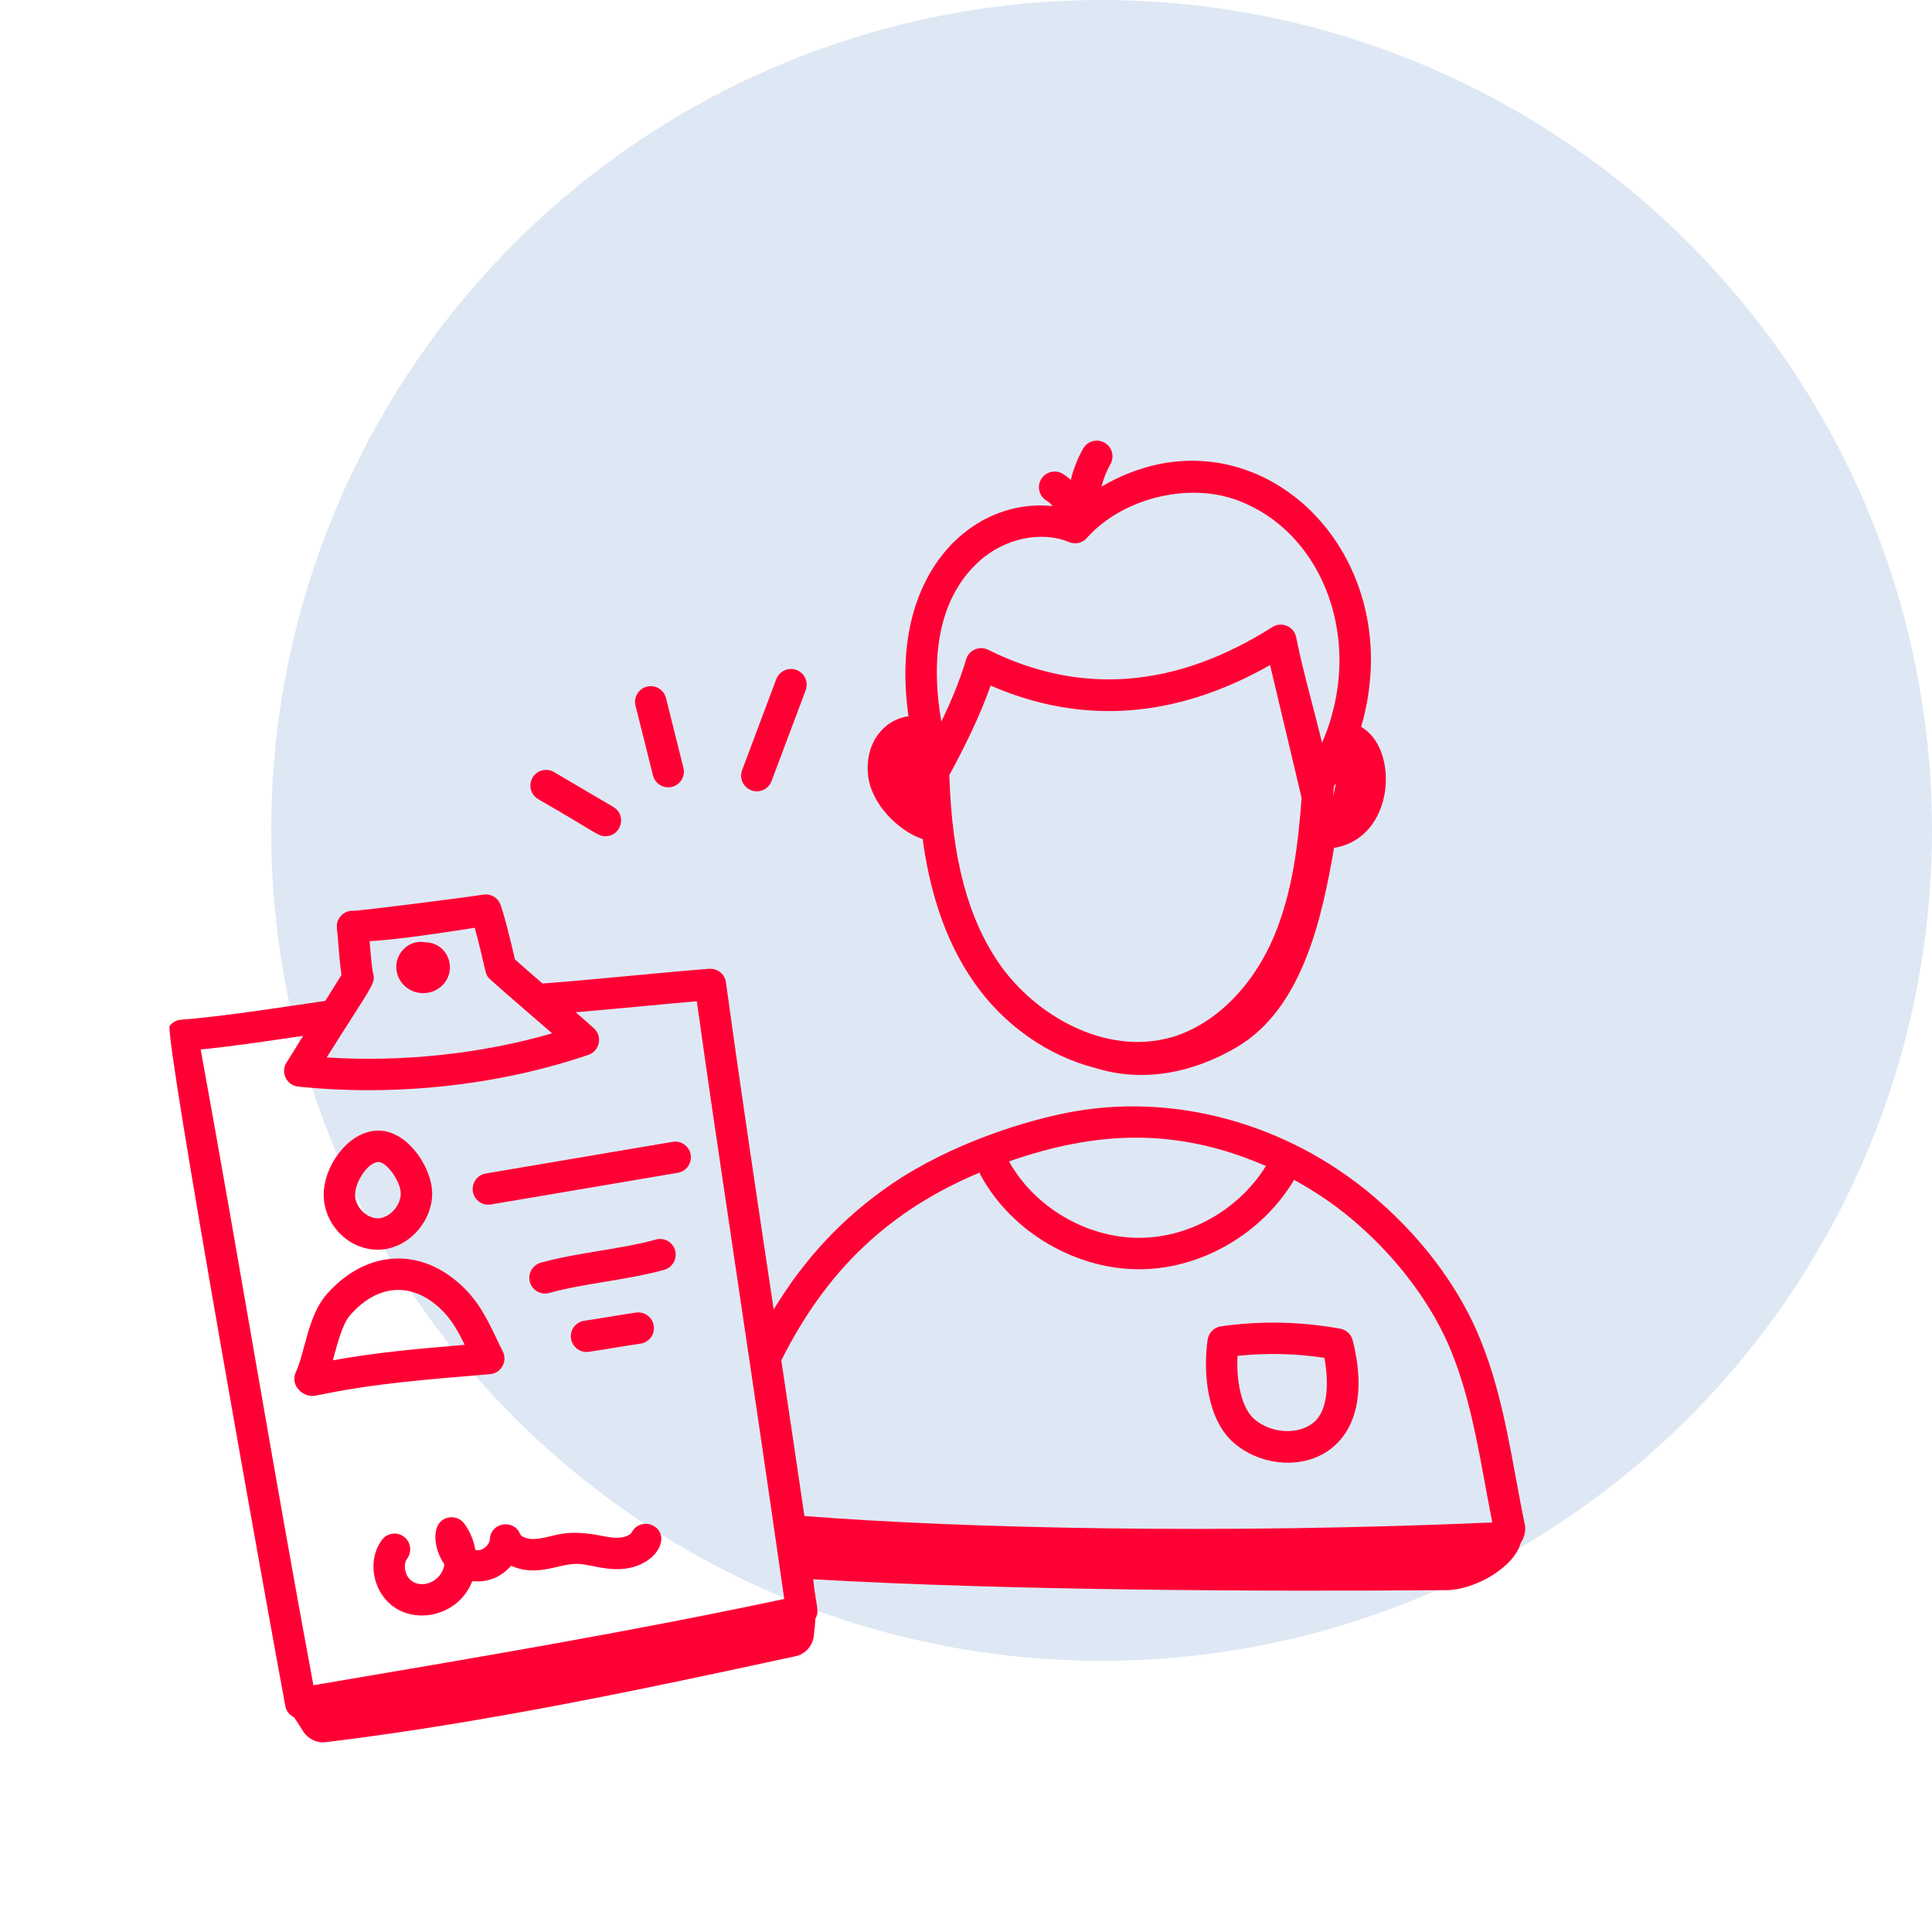
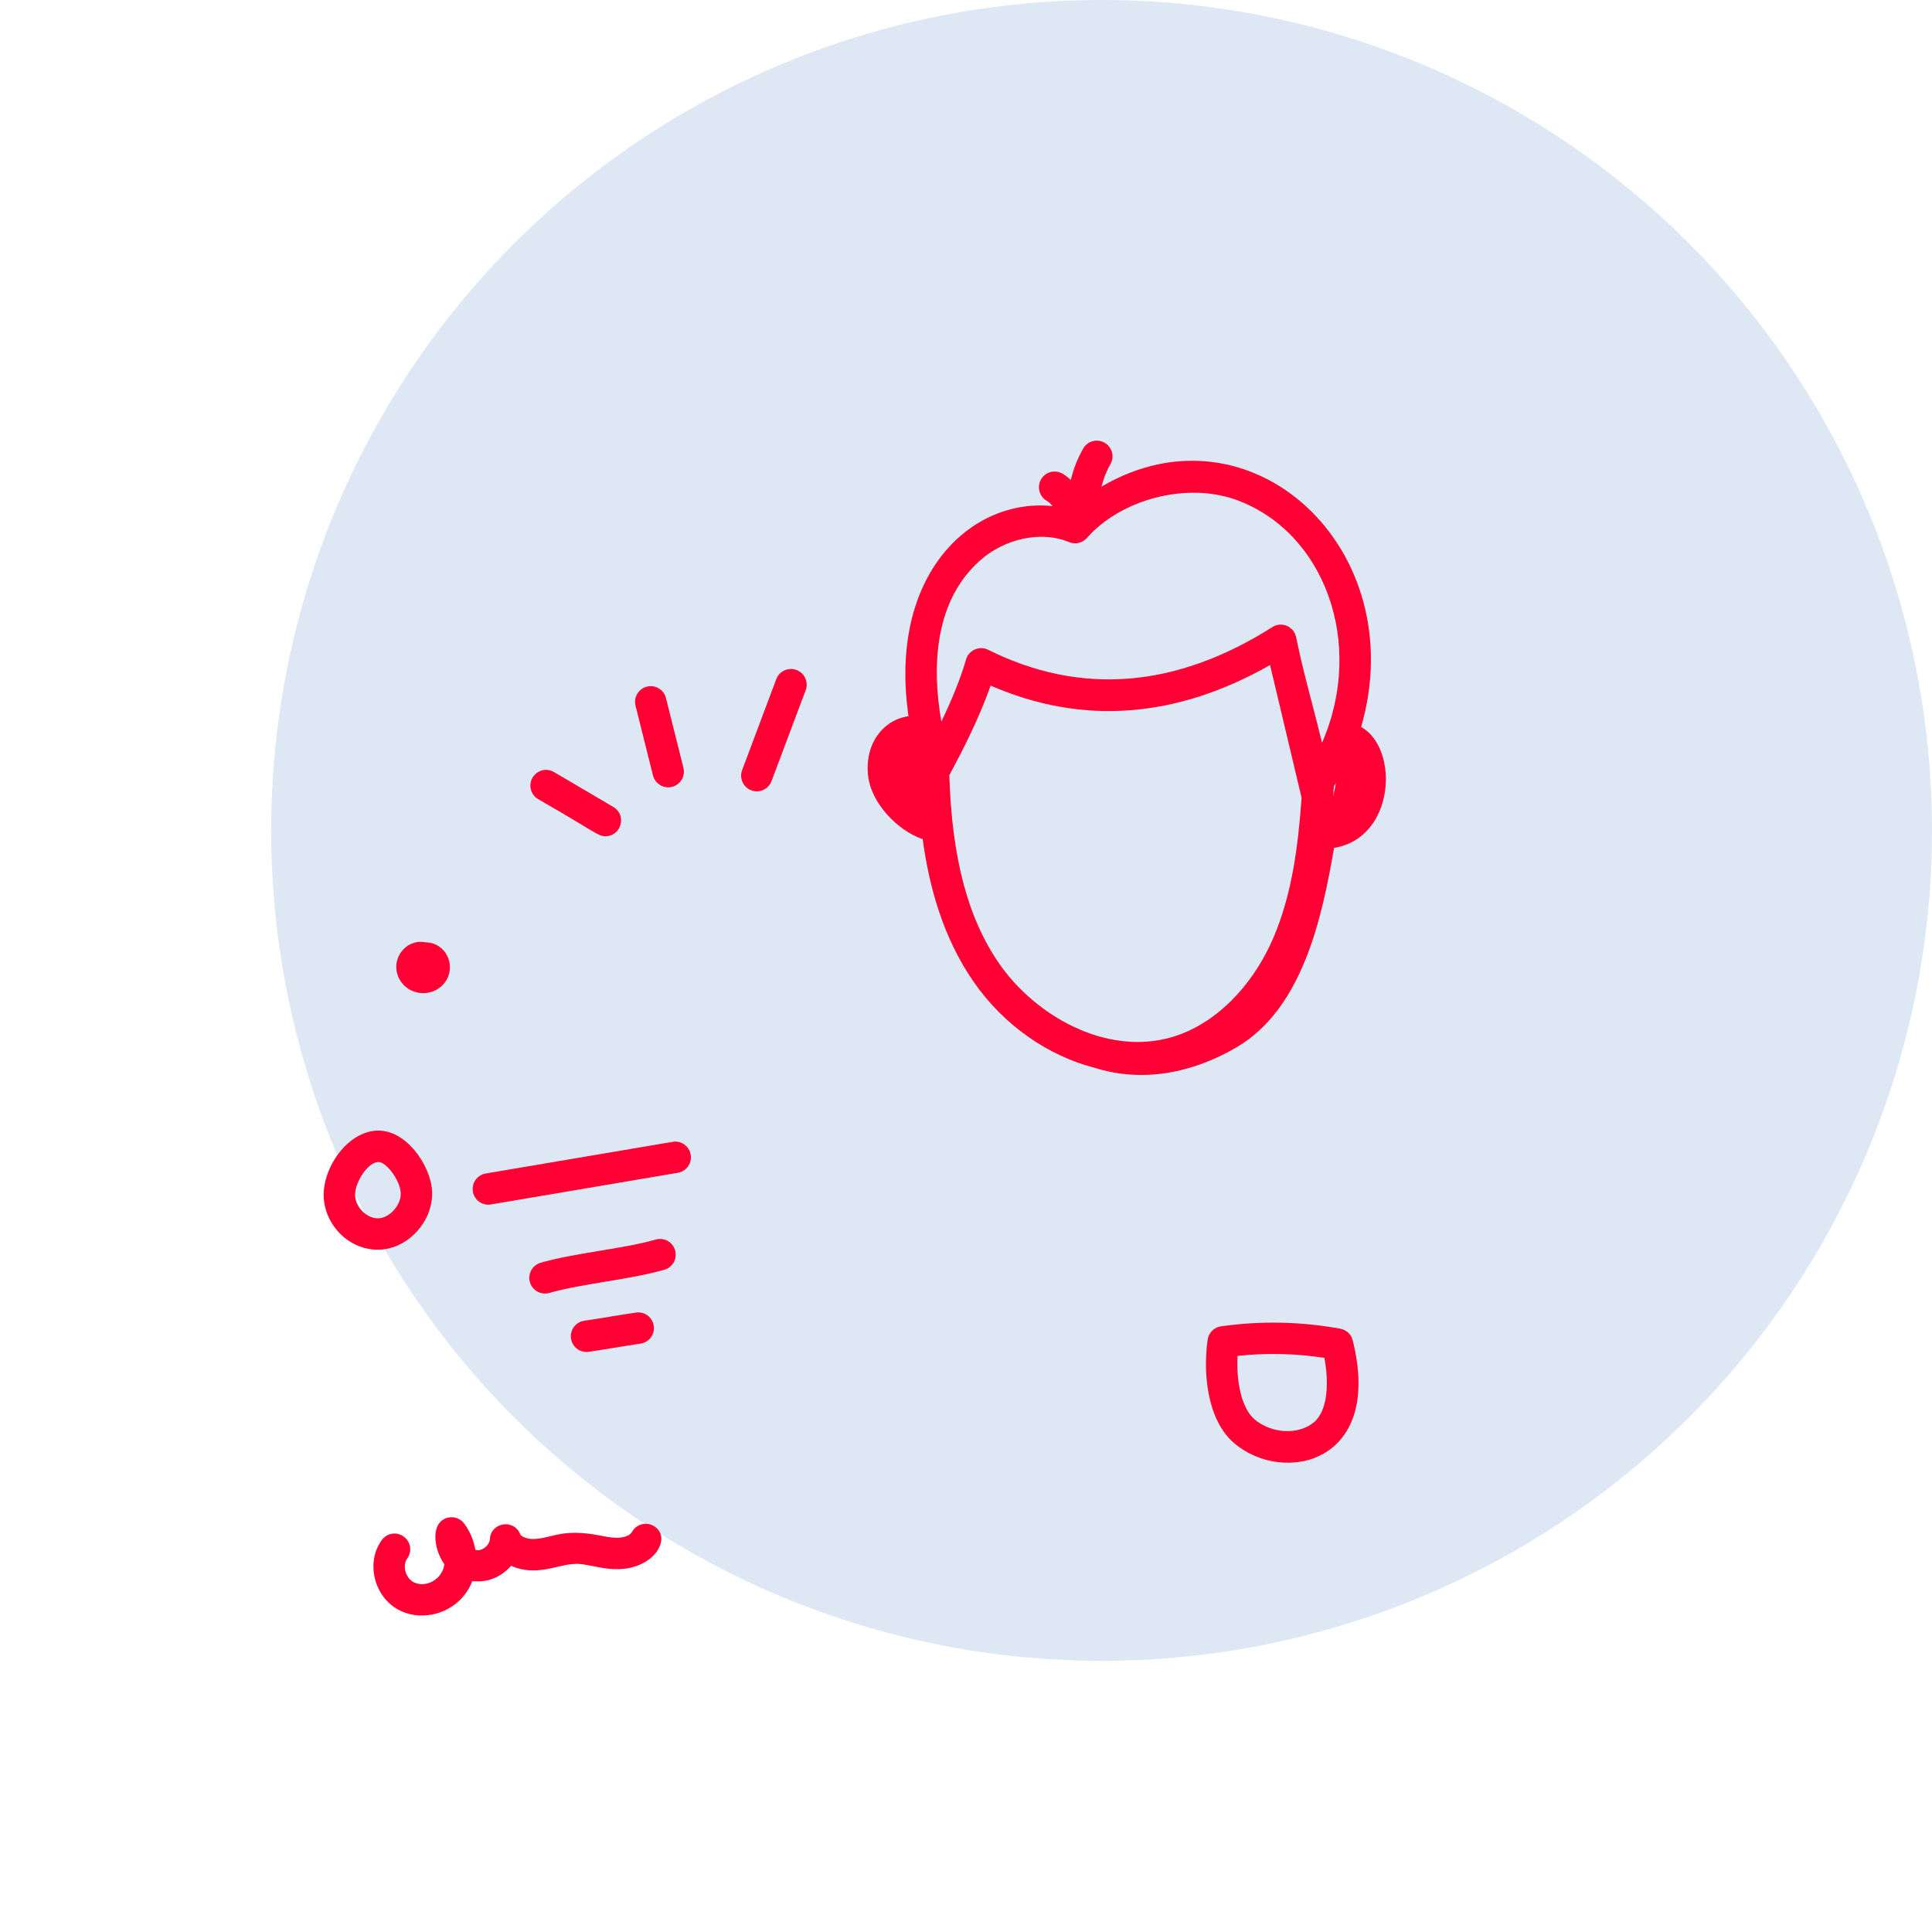
<svg xmlns="http://www.w3.org/2000/svg" width="57" height="57" viewBox="0 0 57 57" fill="none">
  <circle cx="32.5" cy="24.5" r="24.5" fill="#DEE8F4" />
  <path d="M27.188 24.745C27.199 24.748 27.21 24.747 27.221 24.75C27.408 26.142 27.82 27.666 28.731 28.975C29.639 30.28 30.951 31.157 32.284 31.5C33.699 31.951 35.186 31.664 36.495 30.891C38.439 29.743 39.005 27.062 39.359 25.015C41.162 24.726 41.291 22.082 40.158 21.447C41.679 16.196 36.916 11.762 32.498 14.357C32.555 14.124 32.644 13.899 32.761 13.694C32.888 13.472 32.811 13.189 32.589 13.062C32.367 12.933 32.084 13.012 31.957 13.234C31.791 13.525 31.669 13.837 31.593 14.159C31.517 14.093 31.439 14.028 31.352 13.977C31.131 13.846 30.848 13.919 30.717 14.138C30.586 14.358 30.658 14.642 30.878 14.773C30.947 14.813 31.005 14.87 31.056 14.932C28.666 14.679 26.198 16.939 26.804 21.13C26.041 21.242 25.512 21.955 25.61 22.873C25.701 23.719 26.5 24.503 27.188 24.745ZM29.491 28.445C28.554 27.098 28.083 25.315 28.008 22.869C28.416 22.115 28.888 21.188 29.227 20.227C31.927 21.403 34.694 21.198 37.471 19.621C37.486 19.684 38.384 23.476 38.401 23.538C38.3 24.919 38.13 26.351 37.575 27.651C36.942 29.135 35.818 30.238 34.567 30.601C32.611 31.165 30.535 29.946 29.491 28.445ZM39.415 23.104L39.332 23.508C39.339 23.408 39.348 23.279 39.353 23.202C39.374 23.17 39.395 23.137 39.415 23.104ZM28.897 16.551C29.639 15.883 30.726 15.652 31.539 15.993C31.722 16.072 31.933 16.022 32.065 15.873C33.093 14.71 35.036 14.219 36.489 14.753C39.079 15.705 40.282 18.984 39.004 21.914C38.722 20.747 38.459 19.876 38.24 18.799C38.174 18.479 37.81 18.327 37.538 18.501C34.699 20.302 31.88 20.529 29.155 19.171C28.895 19.042 28.584 19.18 28.503 19.455C28.32 20.078 28.054 20.704 27.773 21.292C27.474 19.569 27.607 17.714 28.897 16.551Z" fill="#FF0035" />
-   <path d="M43.682 39.536C43.091 38.075 42.077 36.676 40.749 35.493C38.248 33.253 34.87 32.24 31.712 32.787C30.303 33.032 28.037 33.745 26.283 34.949C24.864 35.925 23.747 37.118 22.826 38.633C22.328 35.309 21.865 32.245 21.418 28.981C21.384 28.738 21.175 28.571 20.922 28.582C19.423 28.699 17.789 28.879 16.007 29.017C15.728 28.776 15.451 28.537 15.193 28.306C15.089 27.851 14.834 26.804 14.739 26.631C14.645 26.457 14.451 26.361 14.258 26.394C13.816 26.466 10.854 26.845 10.444 26.872C10.275 26.851 10.097 26.939 10.004 27.092C9.902 27.259 9.942 27.363 9.969 27.699C10.003 28.126 10.035 28.508 10.075 28.765C9.925 29.006 9.762 29.265 9.597 29.529C7.954 29.771 6.571 29.987 5.338 30.085C5.207 30.096 5.087 30.161 5.007 30.265C4.832 30.493 7.979 47.99 8.419 50.339C8.447 50.49 8.549 50.605 8.678 50.667C8.768 50.8 8.857 50.943 8.946 51.083C9.09 51.307 9.347 51.431 9.611 51.399C14.191 50.847 18.961 49.842 23.473 48.863C23.758 48.801 23.97 48.565 24.008 48.275C24.033 48.075 24.048 47.913 24.057 47.756C24.189 47.514 24.074 47.396 23.992 46.594C29.766 46.922 36.955 46.958 42.694 46.914C43.484 46.903 44.658 46.27 44.866 45.521C44.995 45.33 45.022 45.112 44.984 44.971C44.614 43.187 44.397 41.303 43.682 39.536ZM37.348 34.401C36.559 35.68 35.095 36.52 33.609 36.52C32.056 36.52 30.526 35.621 29.768 34.265C32.337 33.37 34.699 33.248 37.348 34.401ZM28.907 34.593C28.916 34.62 28.918 34.648 28.932 34.673C29.86 36.376 31.79 37.484 33.699 37.446C35.507 37.412 37.257 36.362 38.18 34.81C38.873 35.188 39.531 35.645 40.132 36.184C41.337 37.258 42.293 38.572 42.823 39.884C43.464 41.468 43.689 43.222 44.028 44.917C36.146 45.263 28.528 45.1 23.733 44.728C23.502 43.158 23.276 41.634 23.051 40.136C24.408 37.422 26.283 35.692 28.907 34.593ZM11.01 28.727C10.974 28.601 10.929 28.08 10.904 27.767C11.46 27.738 12.398 27.627 14.007 27.372C14.366 28.699 14.283 28.734 14.463 28.896C15.009 29.387 15.656 29.936 16.29 30.487C14.194 31.092 11.882 31.341 9.639 31.198C10.957 29.098 11.093 29.015 11.01 28.727ZM5.921 30.963C6.89 30.866 7.909 30.713 8.946 30.56C8.772 30.836 8.602 31.107 8.45 31.354C8.27 31.647 8.46 32.023 8.796 32.058C11.748 32.361 14.783 32 17.361 31.121C17.695 31.007 17.784 30.574 17.522 30.338C17.351 30.184 17.17 30.025 16.986 29.865C18.46 29.738 19.539 29.626 20.559 29.541C21.183 34.047 21.837 38.133 23.138 47.174C18.498 48.161 13.984 48.915 9.246 49.72C8.09 43.522 7.093 37.395 5.921 30.963Z" fill="#FF0035" />
  <path d="M13.135 28.971C13.477 28.487 13.155 27.81 12.558 27.802C11.948 27.68 11.467 28.353 11.801 28.918C12.093 29.406 12.808 29.432 13.135 28.971Z" fill="#FF0035" />
  <path d="M11.271 36.865C12.127 36.789 12.834 35.931 12.742 35.063C12.665 34.343 11.966 33.301 11.09 33.358C10.194 33.422 9.479 34.53 9.555 35.38C9.632 36.24 10.394 36.938 11.271 36.865ZM11.155 34.282C11.159 34.282 11.162 34.282 11.166 34.282C11.395 34.282 11.782 34.798 11.82 35.162C11.858 35.519 11.526 35.912 11.189 35.943C10.857 35.969 10.511 35.658 10.478 35.297C10.444 34.932 10.826 34.305 11.155 34.282Z" fill="#FF0035" />
-   <path d="M14.46 40.542C14.785 40.514 14.982 40.166 14.834 39.873C14.532 39.273 14.287 38.632 13.79 38.1C12.532 36.761 10.828 36.823 9.632 38.193C9.083 38.821 9 39.895 8.725 40.492C8.547 40.876 8.958 41.257 9.32 41.175C11.048 40.81 12.563 40.703 14.46 40.542ZM10.329 38.803C11.172 37.839 12.238 37.801 13.114 38.734C13.359 38.996 13.537 39.324 13.71 39.676C12.35 39.792 11.146 39.894 9.821 40.133C9.937 39.717 10.083 39.085 10.329 38.803Z" fill="#FF0035" />
  <path d="M14.485 35.535L19.998 34.601C20.25 34.558 20.42 34.319 20.378 34.067C20.335 33.814 20.09 33.64 19.844 33.688L14.331 34.622C14.078 34.665 13.909 34.904 13.951 35.156C13.995 35.417 14.246 35.58 14.485 35.535Z" fill="#FF0035" />
  <path d="M19.346 36.571C18.347 36.855 17.033 36.949 15.953 37.254C15.707 37.324 15.564 37.581 15.634 37.827C15.704 38.075 15.963 38.215 16.206 38.146C17.181 37.868 18.54 37.762 19.599 37.462C19.845 37.392 19.988 37.136 19.918 36.889C19.849 36.644 19.593 36.501 19.346 36.571Z" fill="#FF0035" />
  <path d="M17.368 39.883C17.746 39.831 18.519 39.694 18.894 39.642C19.148 39.606 19.324 39.373 19.289 39.119C19.254 38.866 19.023 38.691 18.767 38.724C18.401 38.775 17.606 38.916 17.242 38.965C16.988 39 16.811 39.234 16.846 39.487C16.882 39.744 17.12 39.919 17.368 39.883Z" fill="#FF0035" />
  <path d="M19.269 45.011C19.042 44.891 18.762 44.978 18.642 45.202C18.581 45.318 18.352 45.387 18.103 45.366C17.963 45.355 17.825 45.327 17.687 45.3C16.605 45.095 16.351 45.356 15.813 45.402C15.597 45.423 15.384 45.355 15.344 45.256C15.155 44.802 14.476 44.917 14.453 45.41C14.443 45.592 14.209 45.788 14.024 45.724C13.977 45.45 13.868 45.183 13.697 44.951C13.589 44.804 13.405 44.736 13.227 44.773C12.689 44.889 12.783 45.696 13.111 46.151C13.015 46.809 12.097 46.974 11.956 46.332C11.928 46.198 11.947 46.071 12.012 45.984C12.165 45.779 12.121 45.489 11.915 45.337C11.709 45.183 11.418 45.228 11.268 45.433C10.789 46.08 11.025 47.088 11.742 47.486C12.491 47.899 13.577 47.572 13.933 46.65C13.997 46.645 14.46 46.736 14.915 46.356C14.974 46.306 15.029 46.253 15.078 46.195C15.82 46.529 16.455 46.153 16.957 46.141C17.218 46.118 17.594 46.254 18.027 46.289C19.288 46.394 19.879 45.337 19.269 45.011Z" fill="#FF0035" />
  <path d="M39.909 39.544C39.865 39.367 39.722 39.234 39.544 39.201C38.378 38.988 37.194 38.964 36.022 39.131C35.818 39.16 35.658 39.321 35.629 39.524C35.489 40.506 35.611 41.896 36.415 42.581C37.858 43.809 40.823 43.187 39.909 39.544ZM36.512 40.003C37.366 39.912 38.224 39.931 39.074 40.061C39.204 40.768 39.189 41.599 38.767 41.959C38.318 42.34 37.515 42.303 37.015 41.876C36.619 41.539 36.472 40.735 36.512 40.003Z" fill="#FF0035" />
  <path d="M15.877 23.577C17.622 24.579 17.636 24.671 17.861 24.671C18.331 24.671 18.502 24.047 18.096 23.808L16.346 22.779C16.126 22.648 15.842 22.722 15.712 22.943C15.583 23.163 15.656 23.447 15.877 23.577Z" fill="#FF0035" />
  <path d="M19.265 22.878C19.317 23.088 19.506 23.229 19.714 23.229C20.018 23.229 20.236 22.943 20.163 22.652L19.648 20.594C19.587 20.347 19.336 20.195 19.086 20.258C18.838 20.32 18.688 20.571 18.75 20.82L19.265 22.878Z" fill="#FF0035" />
  <path d="M22.328 23.347C22.516 23.347 22.692 23.233 22.762 23.047L23.77 20.363C23.86 20.123 23.738 19.856 23.499 19.766C23.26 19.677 22.993 19.797 22.902 20.037L21.895 22.721C21.781 23.024 22.006 23.347 22.328 23.347Z" fill="#FF0035" />
</svg>